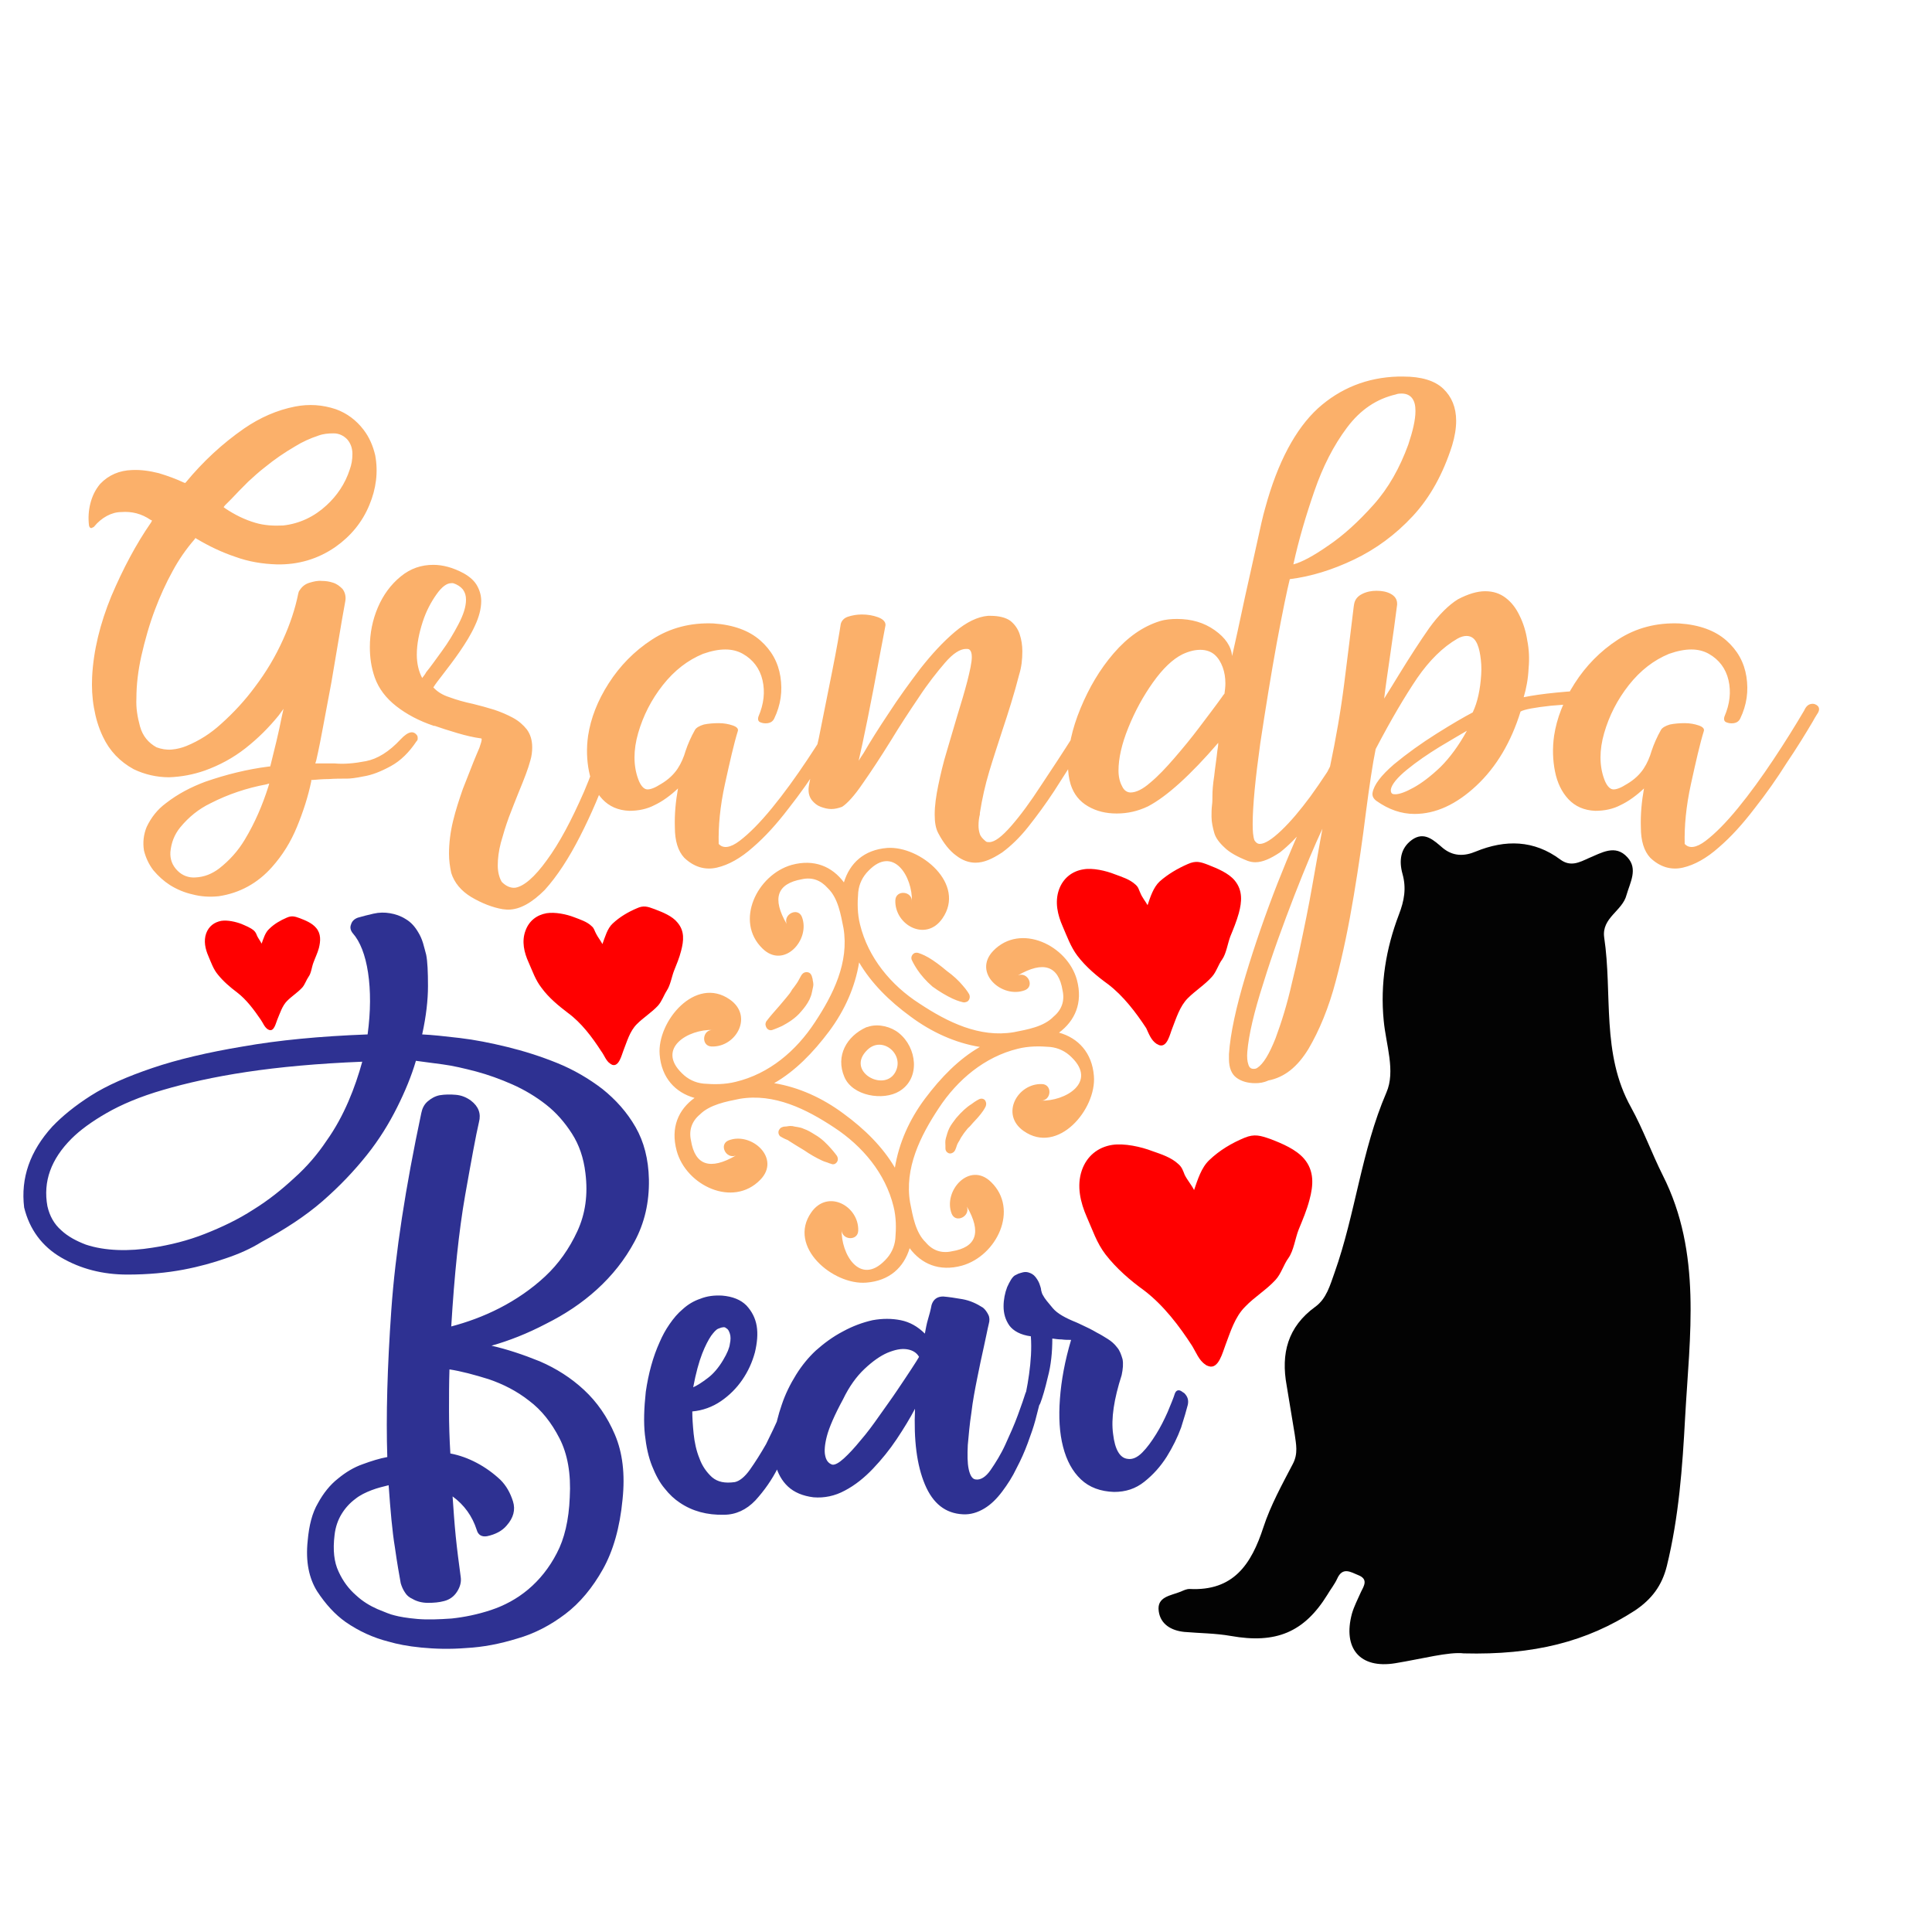
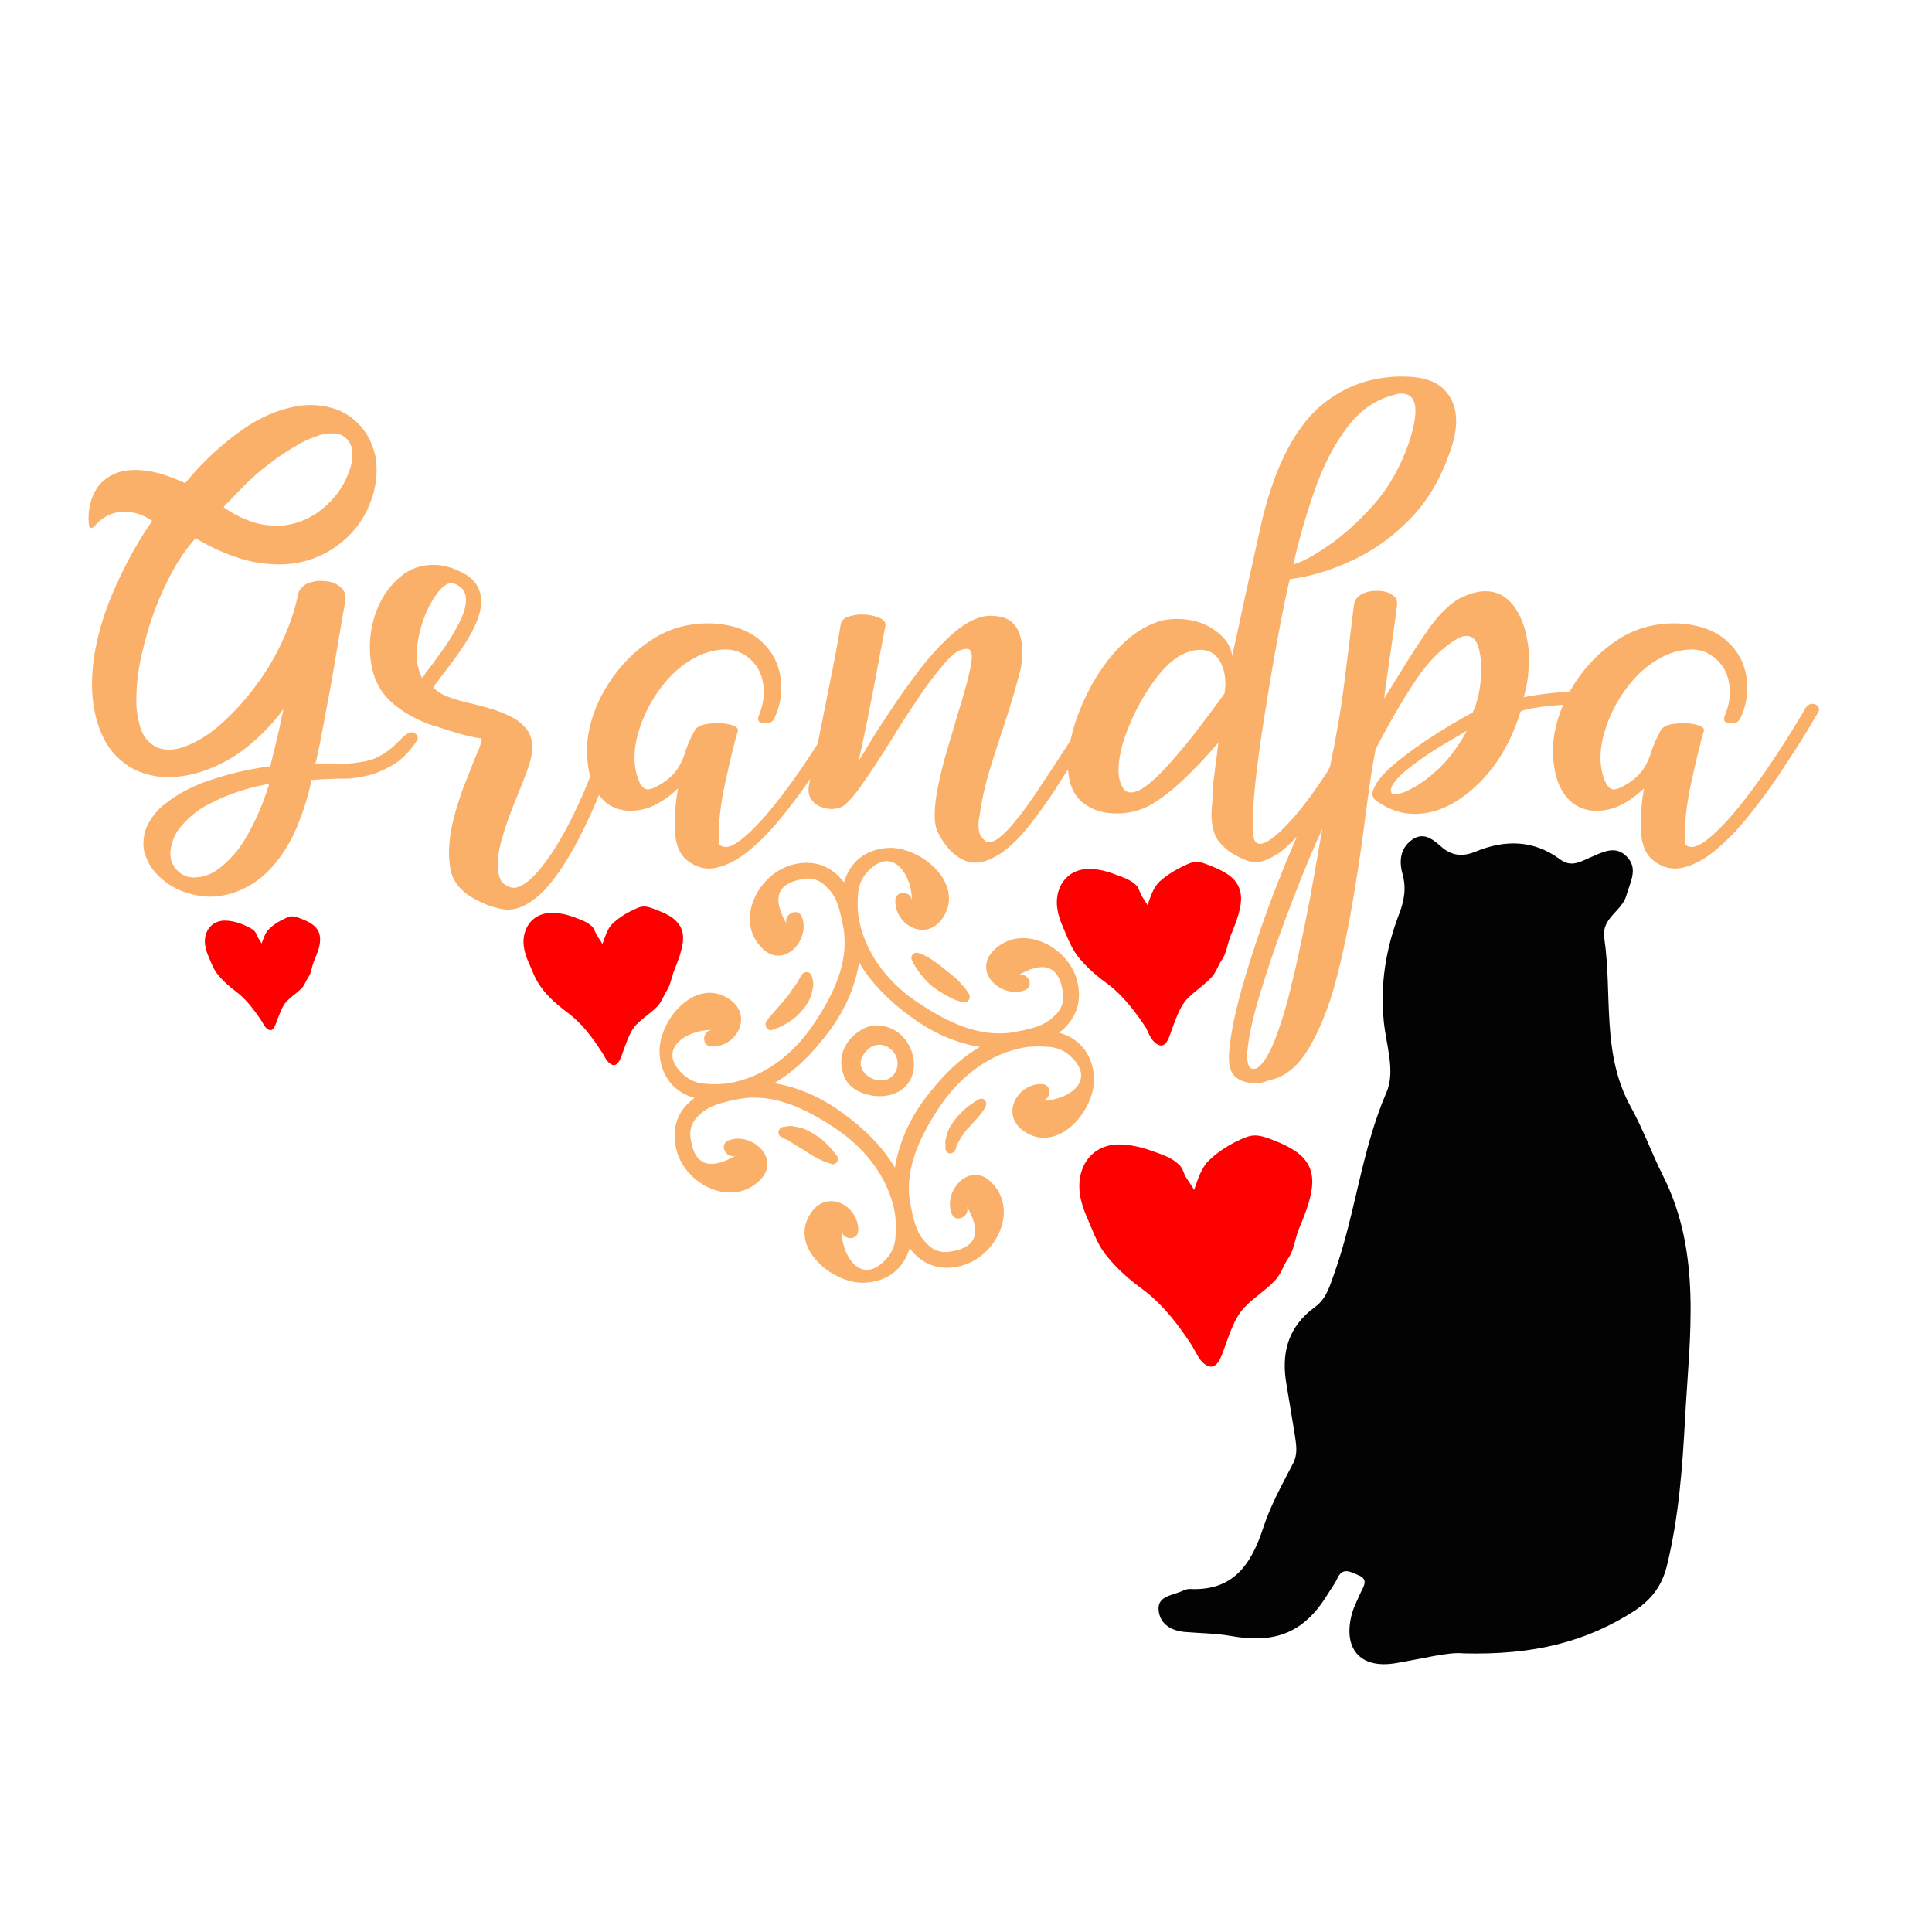
<svg xmlns="http://www.w3.org/2000/svg" version="1.1" id="Layer_1" x="0px" y="0px" viewBox="0 0 432 432" enable-background="new 0 0 432 432" xml:space="preserve">
  <path fill="#030303" d="M376.8,316.9c-0.6,11.2-1.4,22.3-4.1,33.3c-1.1,4.4-3.4,7.4-7.1,9.9c-10.8,7-22.6,10-38.3,9.6  c-3.3-0.4-9.2,1.2-15.3,2.2c-7.9,1.3-11.8-3.3-9.7-11.1c0.5-1.7,1.3-3.2,2-4.8c0.7-1.4,1.7-2.9-0.6-3.8c-1.7-0.7-3.5-1.9-4.7,0.8  c-0.6,1.3-1.5,2.4-2.2,3.6c-5.2,8.4-11.5,11-21.6,9.2c-3.4-0.6-6.9-0.6-10.4-0.9c-2.9-0.3-5.3-1.7-5.7-4.6c-0.5-3.3,2.7-3.5,4.9-4.4  c0.7-0.3,1.3-0.6,2-0.6c9.8,0.5,13.8-5.5,16.5-13.8c1.6-4.9,4.2-9.6,6.6-14.2c1.2-2.3,0.7-4.4,0.4-6.6c-0.6-3.6-1.2-7.2-1.8-10.9  c-1.3-7.1,0.2-13.1,6.4-17.6c2.5-1.8,3.3-4.8,4.3-7.6c4.7-13.2,6-27.3,11.6-40.3c2.1-4.8-0.1-10.7-0.6-16.1  c-0.8-8.2,0.5-16.1,3.4-23.7c1.2-3.1,1.7-5.9,0.8-9.1c-0.8-2.9-0.5-5.7,2.1-7.6c2.8-2,4.9,0.1,6.9,1.8c2.3,1.9,4.8,1.9,7.4,0.8  c6.6-2.7,13-2.6,18.9,1.8c2.3,1.7,4.3,0.6,6.3-0.3c2.9-1.2,6-3.2,8.7-0.2c2.4,2.6,0.6,5.6-0.2,8.4c-0.9,3.6-5.6,5.1-5,9.5  c1.9,12.7-0.7,26,6,38c2.7,4.9,4.6,10.2,7.1,15.2C380.6,280.2,377.8,298.7,376.8,316.9z" />
-   <path fill="#2E3192" d="M109.9,300.9c3.5,0.8,7.1,2,10.8,3.5c3.7,1.6,7,3.7,9.9,6.4c2.9,2.7,5.2,6,6.9,10c1.7,4,2.3,8.8,1.7,14.5  c-0.6,6.3-2.1,11.5-4.4,15.6c-2.3,4.1-5.1,7.5-8.4,10c-3.3,2.5-6.9,4.4-10.8,5.5c-3.9,1.2-7.6,1.9-11.3,2.1c-3.7,0.3-7,0.2-10.1-0.1  c-3.1-0.3-5.5-0.8-7.2-1.3c-3.6-0.9-6.8-2.4-9.7-4.4c-2.4-1.7-4.5-4-6.4-6.9c-1.8-2.9-2.6-6.6-2.1-11.3c0.3-3.4,1-6.2,2.3-8.4  c1.2-2.2,2.7-4.1,4.5-5.5c1.7-1.4,3.5-2.5,5.5-3.2c1.9-0.7,3.8-1.3,5.5-1.6c-0.3-9.1,0-20.1,0.9-32.9c0.9-12.8,3.2-27.5,6.7-44  c0.2-1,0.6-1.9,1.4-2.6c0.8-0.7,1.7-1.2,2.7-1.4c1.2-0.2,2.4-0.2,3.6-0.1c1.2,0.1,2.3,0.5,3.4,1.3c1.7,1.3,2.3,2.9,1.8,4.8  c-0.7,3-1.7,8.5-3.1,16.4c-1.4,8-2.4,17.7-3.1,29.3c3.4-0.9,7.1-2.2,10.8-4.1s7.2-4.3,10.2-7.1c3-2.8,5.4-6.2,7.2-10.1  c1.8-3.9,2.4-8.2,1.8-13c-0.4-3.4-1.4-6.3-3-8.8c-1.6-2.5-3.5-4.7-5.8-6.5c-2.3-1.8-4.8-3.3-7.5-4.5c-2.7-1.2-5.5-2.2-8.1-2.9  c-2.7-0.7-5.2-1.3-7.5-1.6c-2.4-0.3-4.4-0.6-6-0.8c-1,3.4-2.4,6.8-4.2,10.4c-1.8,3.6-4,7.2-6.8,10.7c-2.8,3.5-6,6.9-9.9,10.3  c-3.8,3.3-8.4,6.3-13.6,9.1c-2.4,1.5-5.1,2.7-8.1,3.7c-2.6,0.9-5.7,1.8-9.4,2.5c-3.7,0.7-7.9,1.1-12.5,1.1c-5.6,0-10.5-1.3-14.8-3.8  c-4.3-2.5-7.1-6.3-8.3-11.2c-0.8-6.6,1.3-12.6,6.3-18.1c2.2-2.3,5-4.6,8.6-6.9c3.6-2.3,8.2-4.3,13.8-6.2c5.6-1.9,12.4-3.5,20.2-4.8  c7.9-1.4,17.2-2.3,27.9-2.7c0.7-5.2,0.7-9.8,0.1-13.8c-0.6-4-1.8-7-3.4-8.8c-0.5-0.6-0.7-1.3-0.4-2c0.2-0.7,0.7-1.2,1.5-1.5  c1-0.3,2.2-0.6,3.5-0.9c1.3-0.3,2.5-0.3,3.7-0.1c1.2,0.2,2.4,0.6,3.5,1.3c1.2,0.7,2.1,1.7,2.9,3.1c0.3,0.5,0.7,1.3,1,2.3  c0.3,1,0.5,1.9,0.7,2.6c0.3,1.5,0.4,3.9,0.4,7c0,3.1-0.4,6.7-1.3,10.8c2.2,0.1,5,0.4,8.4,0.8c3.4,0.4,6.9,1.1,10.6,2  c3.7,0.9,7.5,2.1,11.2,3.6c3.7,1.5,7.1,3.5,10.1,5.8c3,2.4,5.5,5.2,7.4,8.5c1.9,3.3,2.9,7.2,3,11.7c0.1,5.2-1,9.8-3.2,13.9  c-2.2,4.1-5,7.6-8.4,10.7c-3.4,3.1-7.2,5.6-11.4,7.7C117.9,298.2,113.8,299.8,109.9,300.9z M73,255.1c2-2.8,3.6-5.8,4.9-8.8  c1.3-3,2.3-6,3.1-8.9c-10,0.4-18.6,1.2-25.9,2.3c-7.3,1.1-13.5,2.5-18.6,4c-5.2,1.5-9.4,3.3-12.7,5.2c-3.3,1.9-5.9,3.8-7.8,5.7  c-4.6,4.6-6.4,9.6-5.4,15.1c0.5,2.2,1.5,4,3.1,5.4c1.5,1.4,3.4,2.4,5.5,3.2c2.1,0.7,4.5,1.1,7.1,1.2c2.6,0.1,5.2-0.1,7.7-0.5  c4-0.6,8-1.6,11.8-3.1s7.4-3.2,10.8-5.4c3.4-2.1,6.4-4.5,9.2-7.1C68.6,260.9,71,258.1,73,255.1z M127.4,334.8  c0.3-5.3-0.5-9.7-2.3-13.2c-1.8-3.5-4-6.3-6.8-8.4c-2.8-2.2-5.8-3.7-9-4.8c-3.2-1-6.2-1.8-8.8-2.2c-0.1,3-0.1,6.1-0.1,9.2  c0,3.1,0.1,6.3,0.3,9.6c2.1,0.4,4,1.1,5.9,2.1c1.9,1,3.7,2.3,5.3,3.8c1.3,1.3,2.2,2.9,2.8,4.8c0.6,1.9,0.1,3.7-1.4,5.4  c-1,1.2-2.5,2-4.4,2.4c-1.2,0.2-2-0.3-2.3-1.4c-1-3.1-2.8-5.6-5.4-7.5c0.2,2.9,0.4,5.9,0.7,8.9c0.3,3,0.7,6,1.1,9  c0.2,1.2-0.1,2.3-0.8,3.4c-0.7,1.1-1.7,1.8-2.9,2.1c-1.1,0.3-2.3,0.4-3.6,0.4c-1.3,0-2.5-0.3-3.5-0.9c-0.7-0.3-1.3-0.8-1.7-1.5  c-0.4-0.6-0.7-1.3-0.9-2c-0.3-1.7-0.8-4.4-1.3-8c-0.6-3.6-1-8.3-1.4-13.9c-1.2,0.3-2.5,0.6-3.8,1.1c-1.3,0.5-2.6,1.1-3.7,2  c-1.2,0.9-2.2,2-3,3.3c-0.8,1.3-1.4,2.9-1.6,4.8c-0.4,3.3-0.1,6,0.9,8.1c1,2.2,2.3,3.9,3.9,5.3c1.5,1.4,3.2,2.4,4.8,3.1  c1.7,0.7,2.9,1.2,3.8,1.4c1.1,0.3,2.8,0.6,5.1,0.8c2.3,0.2,4.8,0.1,7.7-0.1c2.8-0.3,5.8-0.9,8.8-1.9c3-1,5.8-2.5,8.3-4.6  c2.5-2.1,4.7-4.8,6.4-8.1C126.2,344.1,127.2,339.9,127.4,334.8z M178,311.5c0.8,0.6,1.1,1.5,0.9,2.6c-0.3,1.2-0.8,3.1-1.6,5.8  c-0.8,2.7-1.9,5.4-3.3,8.2c-1.4,2.8-3.1,5.2-5.1,7.4c-2,2.1-4.4,3.2-7,3.2c-3.8,0.1-7.1-0.8-9.9-2.7c-1.2-0.8-2.3-1.8-3.4-3.2  c-1.1-1.3-2-3-2.8-5c-0.8-2-1.3-4.3-1.6-7c-0.3-2.7-0.2-5.9,0.2-9.6c0.6-4.1,1.6-7.8,3.1-11.1c0.6-1.4,1.3-2.7,2.2-4  c0.9-1.3,1.8-2.4,3-3.4c1.1-1,2.4-1.8,3.9-2.3c1.5-0.6,3.1-0.8,4.9-0.7c2.3,0.2,4.1,0.9,5.4,2.2c1.2,1.3,2,2.8,2.3,4.6  s0.1,3.8-0.4,5.9c-0.6,2.2-1.5,4.2-2.8,6.1c-1.3,1.9-2.9,3.5-4.8,4.8c-1.9,1.3-4.1,2.1-6.4,2.3c0,1.4,0.1,3,0.3,5  c0.2,1.9,0.6,3.8,1.3,5.5c0.6,1.7,1.6,3.1,2.8,4.2c1.3,1.1,2.9,1.4,5.1,1.1c1-0.2,2.2-1.1,3.4-2.8c1.2-1.7,2.4-3.6,3.6-5.7  c1.1-2.2,2.1-4.3,3-6.4c0.9-2.1,1.5-3.7,1.9-4.7c0.1-0.3,0.3-0.6,0.6-0.6s0.6,0,0.8,0.1C177.7,311.3,177.9,311.4,178,311.5z   M161.6,296.8c-0.2,0-0.5,0.1-1,0.3c-0.5,0.2-1,0.8-1.6,1.6c-0.6,0.9-1.3,2.2-2,4c-0.7,1.8-1.4,4.3-2,7.5c0.9-0.4,2-1.1,3.3-2.1  c1.2-0.9,2.4-2.3,3.4-4c0.9-1.5,1.4-2.7,1.5-3.6c0.2-0.9,0.2-1.7,0-2.3c-0.2-0.6-0.4-1-0.8-1.2C162.2,296.8,161.9,296.7,161.6,296.8  z M231.6,311.5c0.8,0.7,1,1.5,0.8,2.6c-0.2,0.8-0.5,1.9-0.9,3.5c-0.4,1.5-1,3.2-1.7,5.1c-0.7,1.9-1.5,3.7-2.5,5.6  c-0.9,1.9-2,3.6-3.2,5.2c-1.2,1.6-2.5,2.9-4,3.8c-1.5,0.9-3.1,1.4-4.8,1.3c-3.9-0.2-6.7-2.4-8.5-6.7c-1.8-4.3-2.5-9.9-2.2-16.9  c-1.1,2.1-2.5,4.4-4.1,6.8c-1.6,2.4-3.4,4.6-5.3,6.6c-1.9,2-4,3.7-6.3,4.9c-2.2,1.2-4.6,1.7-7,1.5c-2.4-0.3-4.3-1.1-5.7-2.4  c-1.4-1.3-2.3-3-2.8-4.9c-0.5-1.9-0.6-4.1-0.3-6.4c0.3-2.3,0.9-4.7,1.7-7c0.8-2.4,1.9-4.6,3.2-6.7c1.3-2.1,2.8-3.9,4.4-5.4  c1.8-1.6,3.8-3.1,6.1-4.3c2.2-1.2,4.4-2,6.6-2.5c2.2-0.4,4.3-0.4,6.3,0c2,0.4,3.8,1.4,5.4,3c0.2-1.1,0.4-2.2,0.7-3.2  c0.3-1,0.6-2.1,0.8-3.2c0.4-1.3,1.3-1.9,2.6-1.9c1.2,0.1,2.6,0.3,4.3,0.6c1.7,0.3,3.2,1,4.6,1.9c0.5,0.4,0.9,1,1.2,1.6  c0.3,0.6,0.3,1.3,0.1,2c-0.3,1.2-0.6,2.9-1.1,5.1c-0.5,2.2-1,4.6-1.5,7.1c-0.5,2.5-1,5.1-1.3,7.7c-0.4,2.6-0.6,5-0.8,7.2  c-0.1,2.2-0.1,4,0.2,5.4c0.3,1.4,0.8,2.2,1.5,2.3c1.1,0.2,2.3-0.5,3.4-2.1s2.3-3.5,3.3-5.7c1-2.2,2-4.4,2.8-6.6  c0.8-2.2,1.4-3.9,1.7-4.9c0.1-0.3,0.3-0.6,0.6-0.6c0.3-0.1,0.6,0,0.8,0.1C231.3,311.3,231.5,311.4,231.6,311.5z M186.1,327.5  c0.6,0.1,1.5-0.4,2.6-1.4c1.1-1,2.4-2.4,3.7-4c1.4-1.6,2.8-3.5,4.2-5.5c1.4-2,2.8-3.9,4-5.7c1.2-1.8,2.3-3.4,3.2-4.8  c0.9-1.4,1.5-2.3,1.7-2.7c-0.5-0.9-1.4-1.5-2.7-1.7c-1.3-0.2-2.7,0.1-4.4,0.8c-1.6,0.7-3.3,1.9-5.1,3.6c-1.8,1.7-3.4,3.9-4.8,6.8  c-1.9,3.5-3.1,6.3-3.6,8.2c-0.5,1.9-0.6,3.4-0.4,4.3C184.7,326.5,185.2,327.2,186.1,327.5z M233.2,289.6c0.4,0.8,1.2,1.7,2.2,2.9  c1,1.2,2.8,2.2,5.3,3.2c0.2,0.1,0.7,0.3,1.5,0.7c0.9,0.4,1.9,0.9,3.1,1.6c0.8,0.4,1.6,0.9,2.4,1.4c0.8,0.5,1.5,1.1,2.1,1.9  c0.6,0.7,0.9,1.6,1.2,2.6c0.2,1,0.1,2.2-0.2,3.6c-1.7,5.3-2.4,9.7-1.9,13.2c0.4,3.4,1.5,5.3,3.2,5.5c1.1,0.2,2.2-0.3,3.3-1.4  c1.1-1.1,2.1-2.5,3.1-4.1c1-1.6,1.8-3.2,2.6-5c0.7-1.7,1.3-3.1,1.6-4.1c0.3-0.8,0.9-0.9,1.5-0.5c0.1,0.1,0.3,0.2,0.6,0.4  c0.8,0.8,1,1.6,0.8,2.6c-0.3,1.2-0.8,2.9-1.5,5.1c-0.8,2.2-1.9,4.4-3.2,6.5c-1.4,2.2-3,4-5,5.6s-4.2,2.3-6.8,2.3  c-3-0.1-5.5-1-7.4-2.8c-1.9-1.8-3.2-4.2-4-7.3c-0.8-3.1-1-6.6-0.7-10.7c0.3-4.1,1.1-8.5,2.5-13.2c-0.7,0-1.4,0-2.1-0.1  c-0.7,0-1.4-0.1-2.1-0.2c0,3.1-0.3,6-1,8.6c-0.6,2.6-1.2,4.6-1.7,5.9c-0.4,0.9-1.2,1.5-2.2,1.7h-0.8c-0.3,0-0.6-0.1-0.8-0.4  c-0.2-0.3-0.2-0.6-0.1-0.9c0.5-1.7,1-4,1.4-6.9s0.6-5.7,0.4-8.5c-2.3-0.3-3.9-1.2-4.8-2.4c-0.9-1.3-1.3-2.7-1.3-4.3  c0-1.5,0.3-3,0.8-4.3c0.6-1.3,1.1-2.2,1.7-2.6l0.8-0.4c0.3-0.1,0.6-0.2,1-0.3c0.4-0.1,0.8-0.1,1.2,0c0.7,0.2,1.2,0.5,1.6,1  c0.4,0.5,0.7,1,0.9,1.5c0.2,0.6,0.4,1.1,0.4,1.5C232.9,288.9,233,289.3,233.2,289.6z" />
  <path fill="#FBB06A" d="M21,117.8c-0.1,0.1-0.2,0.1-0.4,0.2c-0.1,0.1-0.3,0.1-0.4,0c-0.1,0-0.1-0.1-0.2-0.2c0-0.1-0.1-0.2-0.1-0.3  c-0.2-1.7-0.1-3.3,0.3-4.9c0.4-1.6,1.1-3.1,2.2-4.4c1.9-2,4.3-3,7.1-3.1c2-0.1,4,0.2,6,0.7c2,0.6,3.9,1.3,5.6,2.1l0.3,0.1l0.2-0.2  c3.8-4.6,8.1-8.6,13-12c3.5-2.4,7.3-4.1,11.4-4.9c3.1-0.6,6.1-0.4,9.1,0.6c2.5,0.9,4.6,2.5,6.2,4.6c1.3,1.7,2.1,3.6,2.6,5.7  c0.7,3.8,0.2,7.5-1.3,11.1c-1.6,3.9-4.2,7-7.6,9.4c-3.9,2.7-8.3,4-13.1,3.9c-3.2-0.1-6.3-0.6-9.3-1.7c-3-1-5.9-2.4-8.6-4l-0.3-0.2  l-0.2,0.3c-1.9,2.2-3.5,4.5-4.9,7.1c-1.5,2.7-2.8,5.6-3.9,8.5c-1.3,3.4-2.3,7-3.1,10.5c-0.7,3.2-1.1,6.3-1.1,9.5  c-0.1,2,0.2,4,0.8,6.2c0.6,2.2,1.9,3.7,3.7,4.7c1.1,0.4,2.2,0.6,3.4,0.5c1.2-0.1,2.3-0.4,3.3-0.8c2.9-1.2,5.4-2.8,7.7-4.9  c2.8-2.5,5.4-5.3,7.6-8.3c2.5-3.3,4.6-6.8,6.3-10.6c1.5-3.3,2.7-6.8,3.4-10.3c0.1-0.3,0.1-0.5,0.3-0.7c0.5-0.8,1.2-1.4,2.2-1.7  c1-0.3,1.9-0.5,2.8-0.4c0.8,0,1.6,0.1,2.5,0.4c0.9,0.3,1.5,0.8,2.1,1.4c0.6,0.8,0.8,1.8,0.6,2.8c-0.2,1.3-0.5,2.6-0.7,3.9  c-0.8,4.8-1.6,9.5-2.4,14.2c-0.6,3.2-1.2,6.4-1.8,9.6c-0.5,2.7-1,5.3-1.6,7.9l-0.2,0.6l0.6,0c1.2,0,2.5,0,3.7,0c2.1,0.2,4.4,0,7-0.5  c2.6-0.5,5.2-2.1,7.8-4.9c1.7-1.8,2.9-2,3.7-0.8c0.1,0.2,0.1,0.4,0.1,0.7c0,0.2-0.1,0.4-0.3,0.6c-1.6,2.4-3.5,4.3-5.7,5.5  s-4.2,2-6.1,2.3c-1.9,0.4-3.1,0.5-3.7,0.5c-1.4,0-2.7,0-4.1,0.1c-1.2,0-2.4,0.1-3.6,0.2l-0.3,0l0,0.3c-0.7,3.4-1.8,6.8-3.2,10.2  c-1.4,3.4-3.2,6.3-5.6,9c-3.2,3.6-7.2,5.8-11.9,6.5c-2,0.2-3.9,0.1-5.8-0.4c-1.8-0.4-3.5-1.1-5.1-2.1c-1.4-0.9-2.6-2-3.7-3.3  c-1-1.3-1.7-2.8-2.1-4.4c-0.3-1.8-0.1-3.6,0.6-5.3c1-2.1,2.4-3.9,4.3-5.3c2.7-2.1,5.6-3.6,8.8-4.8c4.6-1.6,9.4-2.8,14.2-3.4l0.3,0  l0.1-0.3c0.9-3.6,1.8-7.2,2.5-10.8l0.4-1.8l-1.1,1.5c-2.2,2.7-4.6,5.1-7.4,7.3c-2.8,2.2-5.8,3.8-9.1,5c-2.6,0.9-5.2,1.4-8,1.5  c-2.7,0-5.4-0.6-7.9-1.8c-3.1-1.7-5.4-4.1-6.9-7.3c-1-2.1-1.6-4.2-2-6.5c-0.4-2.3-0.5-4.5-0.4-6.8c0.3-6,1.8-12,4.3-18.1  c2.6-6.1,5.5-11.6,8.9-16.5l0.2-0.4l-0.4-0.2c-1.9-1.3-4.1-1.9-6.5-1.7C25,114.5,22.7,115.7,21,117.8z M60,175.9l0.2-0.7l-0.7,0.2  c-4.3,0.8-8.5,2.2-12.4,4.2c-2.7,1.3-4.9,3.1-6.8,5.4c-1.3,1.6-2,3.4-2.2,5.5c-0.1,1.6,0.4,3,1.6,4.2c1.1,1.1,2.5,1.6,4,1.5  c2-0.1,3.7-0.8,5.3-2c2.3-1.8,4.2-3.9,5.7-6.4C57,184,58.7,180,60,175.9z M50.3,113l-0.3,0.4l0.4,0.3c2.1,1.4,4.3,2.5,6.7,3.2  c2,0.6,4.1,0.7,6.2,0.6c3.7-0.4,7-2,9.7-4.5c2.4-2.2,4.2-4.9,5.2-8c0.4-1.1,0.6-2.2,0.6-3.5c0-1.3-0.4-2.4-1.2-3.3  c-0.8-0.8-1.8-1.3-3-1.3c-1.2,0-2.3,0.1-3.4,0.5c-1.8,0.6-3.6,1.4-5.2,2.4c-2.4,1.4-4.6,2.9-6.8,4.7c-1.3,1-2.5,2.1-3.7,3.2  c-1.3,1.3-2.6,2.6-3.8,3.9C51.4,111.9,50.9,112.4,50.3,113z M113.6,203.4C113.6,203.4,113.6,203.4,113.6,203.4  c-0.5,0-0.9-0.1-1.2-0.1c-2.3-0.4-4.6-1.3-7-2.7c-2.3-1.4-3.8-3.2-4.5-5.4c-0.3-1.4-0.5-2.8-0.5-4.3c0-2.4,0.3-4.8,0.9-7.3  c0.6-2.5,1.4-4.9,2.2-7.2c0.9-2.3,1.7-4.3,2.4-6.1c0.5-1.2,0.9-2.2,1.3-3.1c0.3-0.9,0.5-1.5,0.5-1.8c0-0.2,0-0.3-0.2-0.3  c-1.5-0.2-3.3-0.6-5.3-1.2c-2-0.6-3.6-1.1-5-1.6c0,0-0.1,0-0.2,0c-3.3-1.1-6.1-2.6-8.4-4.4c-2.3-1.8-3.9-3.9-4.8-6.4  c-0.8-2.3-1.1-4.5-1.1-6.8c0-3.1,0.6-6.1,1.8-8.9c1.2-2.8,2.9-5.1,5.1-6.9c2.2-1.8,4.6-2.6,7.3-2.6c2.1,0,4.4,0.6,6.8,1.9  c1.4,0.8,2.4,1.7,3,2.8c0.6,1.1,0.9,2.2,0.9,3.4c0,1.7-0.5,3.6-1.4,5.5c-0.9,2-2.1,3.9-3.4,5.8c-1.3,1.9-2.7,3.7-4,5.4  c-0.7,0.9-1.4,1.8-1.9,2.6c0.8,0.9,2,1.7,3.6,2.2c1.6,0.6,3.4,1.1,5.3,1.5c1.6,0.4,3.1,0.8,4.7,1.3c1.5,0.5,2.9,1.1,4.2,1.8  c1.3,0.7,2.3,1.6,3.1,2.6c0.8,1.1,1.2,2.4,1.2,4c0,0.9-0.1,1.9-0.4,2.9c-0.5,1.9-1.4,4.2-2.6,7.1c-0.7,1.8-1.5,3.7-2.2,5.6  c-0.7,1.9-1.3,3.9-1.8,5.7c-0.5,1.9-0.7,3.6-0.7,5.1c0,1.4,0.3,2.7,0.9,3.7c0.9,0.9,1.9,1.4,3,1.3c1.9-0.3,4.3-2.3,7.1-6.2  c2.8-3.8,5.5-8.9,8.3-15.3c2.7-6.3,4.9-13.4,6.6-21.2c0.1-0.6,0.4-1.1,0.8-1.4c0.4-0.4,0.8-0.5,1.2-0.5c0.3,0,0.6,0.1,0.8,0.4  c0.3,0.3,0.4,0.7,0.4,1.3c0,0.4-0.1,0.9-0.2,1.5c-0.9,4.4-2.2,9.2-4,14.6c-1.8,5.3-4,10.4-6.5,15.3c-2.5,4.9-5.1,8.9-7.9,12  C119,201.8,116.3,203.4,113.6,203.4z M94.4,151.6c0.2-0.3,0.6-0.7,0.9-1.3c1-1.2,2.1-2.8,3.5-4.7c1.4-1.9,2.6-3.9,3.7-6  c1.1-2.1,1.7-3.9,1.7-5.5c0-0.9-0.2-1.6-0.7-2.3c-0.5-0.6-1.2-1.1-2.2-1.4c-0.1,0-0.3,0-0.4,0c-1,0-2.1,0.8-3.3,2.5  c-1.2,1.7-2.3,3.7-3.1,6.2s-1.3,4.9-1.3,7.3C93.2,148.3,93.6,150.1,94.4,151.6z M170.5,152.1c-0.6-2.6-2.1-4.6-4.4-5.9  c-2.3-1.3-5.2-1.3-8.9,0c-3.4,1.4-6.4,3.7-9,7c-2.6,3.3-4.4,6.9-5.5,10.7c-1.1,3.8-1.1,7.3,0,10.3c0.5,1.4,1.2,2.2,1.9,2.3  c0.7,0.1,1.8-0.3,3.2-1.2c1.7-1,2.9-2.2,3.7-3.4c0.8-1.2,1.4-2.6,1.8-4c0.5-1.5,1.2-3.1,2.1-4.7c0.3-0.5,1-0.9,2-1.2  c1-0.2,2.1-0.3,3.3-0.3c1.2,0,2.2,0.2,3.1,0.5c0.9,0.3,1.3,0.7,1.2,1.2c-0.9,2.9-1.8,6.9-2.9,11.9c-1.1,5-1.5,9.5-1.4,13.4  c1,1.1,2.6,0.9,4.7-0.7c2.1-1.6,4.5-4,7.2-7.3c2.7-3.3,5.3-6.9,7.9-10.8c2.6-3.9,4.9-7.6,6.9-11c0.4-0.9,0.9-1.4,1.6-1.5  c0.6-0.1,1.1,0.1,1.5,0.5c0.4,0.5,0.3,1.1-0.2,1.8c-0.3,0.5-0.7,1.1-1,1.7c-1.6,2.7-3.5,5.8-5.8,9.2c-2.2,3.5-4.6,6.9-7.2,10.2  c-2.6,3.4-5.2,6.3-8,8.7c-2.7,2.4-5.4,3.9-8,4.5c-2.6,0.6-5.1-0.1-7.3-2.2c-1.4-1.5-2.1-3.8-2.1-6.8c-0.1-3,0.2-5.9,0.7-8.7  c-1.7,1.6-3.5,2.9-5.2,3.7c-1.7,0.9-3.6,1.3-5.7,1.3c-2.5-0.1-4.5-1-6-2.6c-1.5-1.6-2.5-3.7-3-6.2c-0.5-2.5-0.6-5.2-0.2-8  c0.6-3.9,2.1-7.8,4.6-11.7c2.5-3.9,5.7-7.2,9.7-9.8c4-2.6,8.6-3.8,13.7-3.6c4.5,0.3,8,1.6,10.5,3.8c2.5,2.2,4,4.9,4.5,8.1  c0.5,3.2,0.1,6.3-1.4,9.4c-0.3,0.6-0.8,0.9-1.4,1c-0.7,0.1-1.2,0-1.7-0.2s-0.6-0.7-0.4-1.3C170.8,157.4,171.1,154.7,170.5,152.1z   M218.1,192.9c-1.4,0-2.9-0.5-4.3-1.6c-1.4-1-2.8-2.7-4-5c-0.6-1.1-0.8-2.5-0.8-4.2c0-1.9,0.3-4.1,0.8-6.5c0.5-2.4,1.1-5,1.9-7.6  c0.8-2.6,1.5-5.2,2.3-7.8c0.9-2.9,1.7-5.6,2.3-7.9c0.6-2.4,1-4.2,1-5.4c0-0.9-0.2-1.4-0.6-1.7c-0.2-0.1-0.4-0.1-0.7-0.1  c-1.3,0-2.9,1-4.7,3.1c-1.8,2.1-3.8,4.6-5.9,7.8c-2.1,3.1-4.2,6.3-6.2,9.6c-2.3,3.7-4.4,6.9-6.3,9.6c-1.9,2.8-3.5,4.5-4.6,5.2  c-0.8,0.3-1.6,0.5-2.4,0.5c-0.8,0-1.6-0.2-2.4-0.5c-0.8-0.3-1.4-0.8-1.9-1.4c-0.5-0.6-0.8-1.4-0.8-2.3v-0.4c0-0.3,0.2-1.5,0.7-3.6  c0.4-2.1,0.9-4.7,1.6-7.7c1-5,2-10,3-15c1-5,1.6-8.5,1.9-10.5c0.2-0.7,0.7-1.3,1.6-1.6c0.9-0.3,2-0.5,3.1-0.5c1.3,0,2.5,0.2,3.6,0.6  c1.1,0.4,1.7,1,1.7,1.7v0.1c-0.4,2-0.7,3.9-1.1,5.8c-2.2,12-3.9,20.2-4.9,24.5c0.3-0.5,0.7-1.1,1.1-1.7c1.5-2.6,3.4-5.6,5.6-8.9  c2.2-3.4,4.6-6.7,7.1-10c2.6-3.3,5.1-6,7.7-8.2c2.6-2.2,5.1-3.4,7.4-3.6h0.6c1.9,0,3.4,0.4,4.4,1.1c1,0.8,1.7,1.8,2.1,3  c0.4,1.2,0.6,2.5,0.6,3.8c0,1.9-0.2,3.6-0.7,5.2c-1.1,4.3-2.4,8.4-3.8,12.6c-1,3.1-2,6.1-2.9,9.1c-0.9,3-1.6,6.1-2.1,9.3  c0,0.1,0,0.2,0,0.3c-0.2,0.8-0.3,1.6-0.3,2.5c0,0.7,0.1,1.3,0.3,1.9c0.2,0.6,0.7,1.1,1.3,1.6c0.2,0.2,0.5,0.2,0.8,0.2  c1.2,0,2.8-1.2,4.9-3.6c2.1-2.4,4.3-5.4,6.7-9.1c2.4-3.6,4.9-7.4,7.3-11.2c2.3-3.7,4.5-7,6.5-9.9c0.2-0.4,0.4-0.7,0.8-0.9  c0.3-0.2,0.7-0.3,1.1-0.3c0.3,0,0.6,0.1,0.9,0.3c0.3,0.2,0.4,0.5,0.4,0.9c0,0.3-0.1,0.7-0.3,1.1c-2.6,3.7-5.3,7.8-8.1,12.3  c-1.9,3.1-3.8,6-5.7,9c-1.9,2.9-3.9,5.6-5.8,8c-1.9,2.4-3.9,4.3-5.8,5.7C221.8,192.1,220,192.9,218.1,192.9z M280.7,192.8  c-0.6,0-1.1-0.1-1.7-0.3c-2.3-0.9-4.1-1.9-5.2-3c-1.2-1.1-2-2.2-2.3-3.3s-0.6-2.3-0.6-3.6c0-0.8,0-1.7,0.1-2.5  c0.1-0.7,0.1-1.4,0.1-2.1c0-1.1,0.1-2.6,0.4-4.5c0.2-1.9,0.5-3.7,0.7-5.6c0.1-0.6,0.2-1.2,0.2-1.8c-6.2,7.2-11.5,12-15.7,14.2  c-2.3,1.1-4.6,1.6-7,1.6s-4.5-0.5-6.4-1.6c-1.9-1.1-3.2-2.7-3.9-4.9c-0.4-1.3-0.6-2.8-0.6-4.4c0-3.8,0.9-8,2.8-12.6  c1.9-4.6,4.3-8.7,7.4-12.3c3.1-3.6,6.5-6,10.3-7.2c1.3-0.4,2.6-0.5,3.9-0.5c3.2,0,6,0.8,8.4,2.5c2.4,1.7,3.7,3.6,3.9,5.8  c0.6-2.7,1.6-7.1,2.9-13.3c0.9-4.1,1.8-8,2.6-11.7c0.8-3.7,1.4-6.4,1.9-8.1c2.8-10.3,6.8-17.7,11.8-22.3c5-4.5,11-6.9,17.9-7.1  l1.2,0c4,0,7,0.9,8.9,2.7c1.9,1.8,2.9,4.2,2.9,7.2c0,1.7-0.3,3.5-0.9,5.5c-2,6.3-4.9,11.6-8.8,15.8c-3.9,4.2-8.3,7.4-13.1,9.7  c-4.8,2.3-9.6,3.8-14.4,4.4c-0.6,2.4-1.6,7.2-2.9,14.2c-1.3,7.1-2.5,14.6-3.7,22.5c-1.1,7.9-1.7,14-1.7,18.1c0,1.6,0.1,2.8,0.4,3.6  c0.3,0.5,0.7,0.8,1.2,0.8c1.1,0,2.7-1,4.8-3s4.2-4.5,6.5-7.6c2.4-3.3,4.8-7,7.4-11.2c2.6-4.2,4.3-7.3,5.3-9.4c0.5-0.7,1-1.1,1.4-1.4  c0.4-0.3,0.8-0.4,1.2-0.4c0.7,0,1.1,0.5,1.2,1.4c0,0.5-0.2,1.1-0.6,1.7c-1.6,2.7-3.3,5.6-5.1,8.7c-1.8,3.1-3.8,6.1-5.7,9.1  c-2,3-4,5.7-6,8.1c-2,2.4-4,4.4-5.9,5.9C284.1,192,282.3,192.8,280.7,192.8z M252.8,177.2c1.2,0,2.7-0.7,4.4-2.2  c1.7-1.4,3.5-3.3,5.4-5.5c1.9-2.2,3.8-4.5,5.6-6.9c1.8-2.4,3.5-4.6,5-6.7c0.2-0.3,0.4-0.6,0.6-0.8c0.1-0.8,0.2-1.5,0.2-2.3  c0-1.3-0.2-2.5-0.6-3.6c-0.4-1.1-1-2.1-1.8-2.8c-0.8-0.7-1.9-1.1-3.2-1.1c-1.2,0-2.5,0.3-4,1c-2.2,1.1-4.4,3.2-6.6,6.3  c-2.2,3.1-4,6.4-5.5,10.1c-1.5,3.7-2.2,6.9-2.2,9.6c0,1.4,0.3,2.6,0.8,3.5C251.3,176.7,252,177.2,252.8,177.2z M289.2,126.2  c1.9-0.5,4.5-1.9,7.8-4.2c3.4-2.3,6.7-5.3,10.1-9.1c3.4-3.8,5.9-8.3,7.8-13.5c1-3,1.6-5.5,1.6-7.5c0-1.2-0.2-2.1-0.7-2.8  c-0.5-0.7-1.3-1.1-2.4-1.1c-0.4,0-0.8,0-1.3,0.2c-4.3,1-7.9,3.4-10.9,7.4s-5.4,8.7-7.3,14.2S290.4,120.7,289.2,126.2z M280.7,242.2  c-1.7,0-3.1-0.4-4.2-1.2c-1.1-0.8-1.7-2.2-1.7-4.2l0-1.1c0.3-4.6,1.6-10.5,3.7-17.5c2.1-7,4.5-13.9,7.2-20.8c2.7-6.8,5-12.2,7-16.1  c0.5-1.1,1.1-2.3,1.7-3.6c0.8-1.9,1.8-4,3-6.3c1.3-6.2,2.4-12.4,3.2-18.8c0.8-6.3,1.5-12,2.1-17c0-0.2,0.1-0.4,0.1-0.6  c0.2-1,0.8-1.7,1.8-2.2c1-0.5,2.1-0.7,3.2-0.7c1.2,0,2.3,0.2,3.2,0.7c0.9,0.5,1.4,1.2,1.4,2.2l0,0.2c-0.4,3.2-0.9,6.8-1.5,10.9  c-0.6,4.2-1.1,7.5-1.4,10.1c1.2-1.9,2.3-3.7,3.4-5.5c2.4-3.9,4.6-7.3,6.7-10.3c2.1-2.9,4.3-5.1,6.4-6.4c2.3-1.2,4.3-1.8,6.1-1.8  c1.8,0,3.3,0.5,4.6,1.5c1.3,1,2.3,2.3,3.1,4c0.8,1.6,1.4,3.5,1.7,5.5c0.4,2,0.5,4.1,0.3,6.2c-0.1,2.3-0.5,4.5-1.1,6.5  c3.9-0.8,9.8-1.4,17.5-1.7h0.3c0.6,0,1.1,0.1,1.4,0.4c0.3,0.3,0.4,0.6,0.4,0.9c0,0.6-0.5,1.1-1.5,1.4c-4.4,0.3-8.4,0.6-12,0.9  c-3.6,0.4-5.9,0.8-6.8,1.3c-2.1,6.8-5.4,12.4-9.9,16.6c-4.5,4.2-9.1,6.3-13.8,6.3c-3,0-5.8-1-8.5-2.9c-0.7-0.5-1-1.1-0.9-1.8  c0.3-1.8,1.9-3.9,4.8-6.4c2.9-2.4,6.1-4.7,9.6-6.9c3.5-2.2,6.1-3.7,8-4.7c1.1-2.3,1.7-5.2,1.9-8.5c0.1-1.5,0-2.9-0.2-4.2  c-0.2-1.3-0.5-2.4-1-3.2c-0.5-0.8-1.2-1.2-2.1-1.2c-0.6,0-1.3,0.2-2,0.6c-3.3,1.9-6.3,4.9-9,8.8c-2.7,4-5.8,9.2-9.3,15.9  c-0.7,3.4-1.4,8.2-2.2,14.3c-0.7,5.7-1.6,11.9-2.7,18.5c-1.1,6.6-2.4,13-4,19c-1.6,6.1-3.7,11.1-6.1,15.2c-2.5,4.1-5.4,6.4-9,7.1  C282.5,242.1,281.6,242.2,280.7,242.2z M280.3,239c0.2,0,0.5,0,0.8-0.2c1.4-0.9,2.7-3.1,4.1-6.6c1.3-3.5,2.6-7.6,3.7-12.5  c1.2-4.8,2.2-9.7,3.2-14.6s1.7-9.3,2.4-13.1c0.5-2.9,0.9-5.1,1.2-6.7c-1.7,3.6-3.8,8.6-6.3,15c-2.5,6.5-4.9,13-6.9,19.5  c-2.1,6.5-3.3,11.7-3.6,15.4c-0.1,1.2,0,2.1,0.2,2.7C279.3,238.7,279.7,239,280.3,239z M312,177.6c0.9,0,2.3-0.5,4.1-1.5  c1.8-1,3.8-2.5,6-4.6c2.1-2.1,4.1-4.8,5.9-8.1c-1.4,0.8-3.4,2-6.1,3.6c-2.6,1.6-5.1,3.3-7.3,5.1c-2.2,1.8-3.4,3.3-3.6,4.4  c0,0.2,0,0.3,0,0.4C311.1,177.5,311.4,177.6,312,177.6z M386.5,152.1c-0.6-2.6-2.1-4.6-4.4-5.9c-2.3-1.3-5.2-1.3-8.9,0  c-3.4,1.4-6.4,3.7-9,7c-2.6,3.3-4.4,6.9-5.5,10.7c-1.1,3.8-1.1,7.3,0,10.3c0.5,1.4,1.2,2.2,1.9,2.3c0.7,0.1,1.8-0.3,3.2-1.2  c1.7-1,2.9-2.2,3.7-3.4c0.8-1.2,1.4-2.6,1.8-4c0.5-1.5,1.2-3.1,2.1-4.7c0.3-0.5,1-0.9,2-1.2c1-0.2,2.1-0.3,3.3-0.3  c1.2,0,2.2,0.2,3.1,0.5c0.9,0.3,1.3,0.7,1.2,1.2c-0.9,2.9-1.8,6.9-2.9,11.9c-1.1,5-1.5,9.5-1.4,13.4c1,1.1,2.6,0.9,4.7-0.7  c2.1-1.6,4.5-4,7.2-7.3c2.7-3.3,5.3-6.9,7.9-10.8c2.6-3.9,4.9-7.6,6.9-11c0.4-0.9,0.9-1.4,1.6-1.5c0.6-0.1,1.1,0.1,1.5,0.5  c0.4,0.5,0.3,1.1-0.2,1.8c-0.3,0.5-0.7,1.1-1,1.7c-1.6,2.7-3.5,5.8-5.8,9.2c-2.2,3.5-4.6,6.9-7.2,10.2c-2.6,3.4-5.2,6.3-8,8.7  c-2.7,2.4-5.4,3.9-8,4.5c-2.6,0.6-5.1-0.1-7.3-2.2c-1.4-1.5-2.1-3.8-2.1-6.8c-0.1-3,0.2-5.9,0.7-8.7c-1.7,1.6-3.5,2.9-5.2,3.7  c-1.7,0.9-3.6,1.3-5.7,1.3c-2.5-0.1-4.5-1-6-2.6c-1.5-1.6-2.5-3.7-3-6.2c-0.5-2.5-0.6-5.2-0.2-8c0.6-3.9,2.1-7.8,4.6-11.7  s5.7-7.2,9.7-9.8c4-2.6,8.6-3.8,13.7-3.6c4.5,0.3,8,1.6,10.5,3.8c2.5,2.2,4,4.9,4.5,8.1s0.1,6.3-1.4,9.4c-0.3,0.6-0.8,0.9-1.4,1  c-0.7,0.1-1.2,0-1.7-0.2s-0.6-0.7-0.4-1.3C386.8,157.4,387.1,154.7,386.5,152.1z M244.6,240.6c-0.4-5.2-3.5-8.5-7.8-9.7  c3.5-2.6,5.4-6.6,4-11.8c-2.1-7.7-12.6-12.8-18.7-6.5c-4.7,4.9,2,10.8,7.1,8.8c2.2-0.9,0.6-4.2-1.6-3.3c5.7-3.3,9.1-2.2,10,3.4  c0.5,2.3-0.2,4.3-2,5.8c-2.2,2.3-5.9,2.9-8.9,3.5c-7.7,1.3-14.9-2.3-21.1-6.4c-6.4-4.1-11.5-10.3-13.3-17.7  c-0.6-2.4-0.6-4.8-0.4-7.2c0.2-1.9,1-3.5,2.3-4.8c5.6-5.8,9.9,1.4,9.7,6.9c0.1-2.4-3.6-2.7-3.7-0.3c-0.2,5.5,6.8,9.4,10.5,4.1  c5.4-7.7-4.9-16.3-12.3-15.8c-5.2,0.4-8.4,3.4-9.7,7.7c-2.6-3.5-6.6-5.3-11.7-3.9c-7.7,2.2-12.8,12.6-6.5,18.7  c4.8,4.7,10.8-2,8.8-7.1c-0.9-2.2-4.2-0.6-3.4,1.6c-3.3-5.7-2.2-9,3.4-10c2.3-0.5,4.2,0.2,5.8,2c2.3,2.2,2.9,5.9,3.5,8.9  c1.3,7.7-2.3,14.9-6.4,21.1c-4.2,6.4-10.2,11.5-17.7,13.3c-2.4,0.6-4.8,0.6-7.2,0.4c-1.9-0.2-3.5-1-4.8-2.3  c-5.8-5.6,1.4-9.9,6.9-9.7c-2.4-0.1-2.7,3.6-0.3,3.7c5.5,0.2,9.4-6.8,4.1-10.5c-7.7-5.4-16.3,4.9-15.7,12.3c0.4,5.2,3.5,8.5,7.8,9.7  c-3.6,2.6-5.4,6.6-4,11.8c2.1,7.8,12.6,12.8,18.7,6.5c4.7-4.8-2-10.8-7.1-8.8c-2.2,0.9-0.6,4.2,1.6,3.4c-5.7,3.3-9.1,2.2-10-3.4  c-0.5-2.3,0.2-4.3,2-5.8c2.2-2.2,5.9-2.9,8.9-3.5c7.7-1.3,14.9,2.3,21.1,6.4c6.4,4.2,11.5,10.3,13.3,17.7c0.6,2.4,0.6,4.8,0.4,7.2  c-0.2,1.9-1,3.5-2.3,4.8c-5.6,5.8-9.9-1.4-9.7-6.9c-0.1,2.4,3.6,2.7,3.7,0.3c0.2-5.5-6.8-9.4-10.5-4.1c-5.4,7.7,4.9,16.3,12.3,15.7  c5.2-0.4,8.4-3.4,9.7-7.7c2.6,3.5,6.6,5.3,11.7,3.9c7.8-2.2,12.8-12.6,6.5-18.7c-4.8-4.7-10.8,2-8.8,7.1c0.9,2.2,4.2,0.6,3.4-1.6  c3.3,5.7,2.2,9.1-3.4,10c-2.3,0.5-4.3-0.2-5.8-2c-2.3-2.2-2.9-5.9-3.5-8.9c-1.3-7.7,2.3-14.9,6.4-21.1c4.2-6.4,10.3-11.5,17.7-13.3  c2.4-0.6,4.8-0.6,7.2-0.4c1.9,0.2,3.5,1,4.8,2.3c5.8,5.6-1.4,9.9-6.9,9.7c2.4,0.1,2.7-3.6,0.3-3.7c-5.5-0.2-9.4,6.8-4.1,10.5  C236.6,258.3,245.2,248,244.6,240.6z M206.8,245.7c-3.5,4.7-5.8,9.9-6.7,15.4c-2.7-4.6-6.7-8.6-11.5-12.1c-4.7-3.5-10-5.9-15.5-6.8  c4.7-2.7,8.7-6.8,12.3-11.6c3.5-4.7,5.8-9.9,6.7-15.4c2.7,4.6,6.7,8.6,11.5,12.1c4.7,3.5,10,5.9,15.5,6.8  C214.4,236.8,210.4,240.9,206.8,245.7z M201,231c-1.7-1.4-4.4-2.1-6.6-1.5c-0.2,0.1-0.4,0.1-0.7,0.2c-4.4,2-6.9,6.4-4.9,11.1  c1.8,4.3,8.7,5.4,12.3,3.2C205.9,241.1,205,234.2,201,231z M200.1,239.9c-2.6,4.3-11-0.4-6.2-5.1  C197.3,231.4,202.5,235.9,200.1,239.9z M172.7,230.3c0,0,0.9-0.3,2.2-0.9c1.3-0.7,3-1.7,4.3-3.3c0.7-0.8,1.3-1.6,1.8-2.6  c0.2-0.5,0.4-0.9,0.5-1.4c0.1-0.5,0.2-1,0.3-1.4c0.2-0.9-0.1-1.3-0.1-1.8c-0.1-0.4-0.2-0.7-0.2-0.7c-0.1-0.2-0.2-0.4-0.3-0.5  c-0.5-0.5-1.4-0.4-1.8,0.1c0,0-0.2,0.2-0.4,0.6c-0.2,0.3-0.5,1-0.8,1.4c-0.1,0.2-0.3,0.4-0.5,0.7c-0.1,0.2-0.4,0.5-0.6,0.8  c-0.3,0.6-0.8,1.2-1.3,1.8c-1,1.2-2.1,2.5-3,3.5c-0.4,0.5-0.8,0.9-1,1.2c-0.2,0.3-0.4,0.5-0.4,0.5l0,0c-0.2,0.3-0.3,0.7-0.2,1  C171.4,230.2,172.1,230.5,172.7,230.3z M216.7,222.3c0,0-0.5-0.9-1.4-1.9c-0.9-1.1-2.2-2.3-3.6-3.3c-1.4-1.2-2.9-2.3-4.1-3  c-1.2-0.7-2.2-1-2.2-1c-0.3-0.1-0.6-0.1-0.9,0c-0.6,0.3-0.9,1-0.6,1.6c0,0,0.4,0.9,1.2,2.1c0.8,1.2,2,2.6,3.4,3.8  c1.5,1.1,3.2,2.1,4.5,2.7c1.3,0.6,2.3,0.8,2.3,0.8c0.3,0.1,0.6,0,0.9-0.1C216.8,223.7,217,222.9,216.7,222.3L216.7,222.3z   M218.9,245.8c0,0-0.8,0.4-1.7,1.1c-1,0.6-2.2,1.7-3.4,3.1c-0.5,0.7-1.1,1.4-1.5,2.2c-0.4,0.8-0.6,1.6-0.8,2.3  c-0.2,0.7-0.1,1.3-0.1,1.7c0,0.4,0,0.6,0,0.6c0,0.4,0.2,0.8,0.6,1c0.5,0.3,1.2,0,1.5-0.5l0.1-0.2c0,0,0.1-0.2,0.2-0.5  c0.1-0.3,0.2-0.7,0.5-1.2c0.3-0.4,0.5-1,0.9-1.5c0.3-0.5,0.8-1.1,1.2-1.6c0.6-0.5,1-1.1,1.5-1.6c0.5-0.5,1-1.1,1.4-1.6  c0.8-1,1.1-1.7,1.1-1.7l0,0c0.1-0.3,0.2-0.7,0-1.1C220.2,245.7,219.5,245.5,218.9,245.8z M175,254.4c0.2,0.1,0.4,0.2,0.6,0.3  c0.2,0.1,0.6,0.2,0.8,0.4c0.9,0.6,2.1,1.3,3.4,2.1c1.3,0.9,2.7,1.7,4,2.3c0.6,0.3,1.2,0.4,1.6,0.6c0.4,0.1,0.6,0.2,0.6,0.2  c0.3,0.1,0.7,0,0.9-0.2c0.5-0.4,0.6-1.1,0.2-1.7l0,0c0,0-0.5-0.7-1.3-1.6c-0.8-0.9-2-2.2-3.6-3.1c-0.8-0.5-1.6-1-2.5-1.3  c-0.8-0.4-1.8-0.4-2.5-0.6c-0.7-0.1-1.2,0.1-1.6,0.1c-0.4,0-0.6,0.1-0.6,0.1c-0.3,0.1-0.5,0.2-0.7,0.5c-0.4,0.5-0.3,1.3,0.3,1.7  C174.4,254,174.6,254.2,175,254.4z" />
  <path fill="#FF0000" d="M134.4,235c-2-3.1-4.4-6.3-7.4-8.5c-2.1-1.6-4.3-3.4-5.9-5.6c-1.4-1.8-2-3.7-2.9-5.7c-1-2.2-1.6-4.7-0.7-7.1  c0.8-2.2,2.5-3.5,4.7-3.9c1.9-0.3,4.4,0.2,6.2,0.9c1.3,0.5,2.9,1,3.9,2c0.6,0.5,0.6,1,1,1.7c0.4,0.8,1,1.5,1.4,2.3  c0.6-1.6,1.1-3.5,2.3-4.6c1.6-1.5,3.5-2.6,5.4-3.4c1.5-0.7,2.4-0.4,4,0.2c1.8,0.7,3.9,1.5,5.1,3c1.6,1.9,1.4,4,0.8,6.3  c-0.4,1.6-1,3-1.6,4.5c-0.5,1.3-0.8,3.2-1.6,4.4c-0.7,1.1-1.1,2.4-2,3.4c-1.4,1.5-3.2,2.6-4.7,4.1c-1.6,1.6-2.2,3.9-3,5.9  c-0.4,1-1,3.7-2.5,3.2c-0.2-0.1-0.4-0.2-0.5-0.3C135.5,237.2,135.1,235.9,134.4,235z M59.8,230.1c0.1,0.1,0.2,0.1,0.4,0.2  c1.1,0.4,1.5-1.6,1.8-2.3c0.6-1.4,1.1-3.1,2.2-4.2c1.1-1.1,2.4-1.9,3.4-3c0.6-0.7,0.9-1.7,1.4-2.4c0.6-0.8,0.7-2.2,1.1-3.2  c0.4-1.1,0.9-2.1,1.2-3.2c0.4-1.6,0.5-3.2-0.6-4.5c-0.9-1.1-2.4-1.7-3.7-2.2c-1.1-0.4-1.8-0.6-2.9-0.1c-1.4,0.6-2.8,1.4-3.9,2.5  c-0.9,0.8-1.3,2.2-1.7,3.3c-0.3-0.6-0.7-1.1-1-1.7c-0.2-0.5-0.3-0.8-0.7-1.2c-0.8-0.7-1.9-1.1-2.8-1.5c-1.3-0.5-3.1-0.9-4.5-0.7  c-1.6,0.3-2.8,1.2-3.4,2.8c-0.6,1.7-0.2,3.5,0.5,5.1c0.6,1.4,1.1,2.9,2.1,4.1c1.2,1.5,2.7,2.8,4.3,4c2.1,1.6,3.8,3.9,5.3,6.1  C58.8,228.7,59.1,229.6,59.8,230.1z M258.6,233.4c0.2,0.1,0.4,0.2,0.6,0.3c1.8,0.6,2.4-2.5,2.9-3.7c0.9-2.3,1.7-5,3.5-6.8  c1.7-1.7,3.8-3,5.4-4.8c1-1.1,1.4-2.7,2.3-3.9c0.9-1.3,1.2-3.5,1.8-5.1c0.7-1.7,1.4-3.4,1.9-5.2c0.7-2.6,0.9-5.1-0.9-7.3  c-1.4-1.7-3.9-2.7-5.9-3.5c-1.8-0.7-2.8-1-4.6-0.2c-2.3,1-4.5,2.3-6.3,3.9c-1.4,1.3-2.1,3.5-2.7,5.3c-0.5-0.9-1.2-1.7-1.6-2.7  c-0.4-0.8-0.4-1.3-1.1-1.9c-1.3-1.2-3-1.7-4.6-2.3c-2-0.8-5-1.5-7.1-1.1c-2.5,0.4-4.5,2-5.4,4.5c-1,2.8-0.3,5.7,0.8,8.2  c1,2.3,1.8,4.6,3.3,6.6c1.9,2.5,4.4,4.6,6.9,6.4c3.4,2.6,6.2,6.3,8.5,9.8C256.9,231.2,257.4,232.6,258.6,233.4z M269.5,305.1  c0.2,0.2,0.5,0.3,0.8,0.4c2.2,0.7,3.1-3.2,3.7-4.7c1.1-2.9,2.1-6.3,4.4-8.6c2.1-2.2,4.8-3.8,6.8-6c1.3-1.4,1.8-3.4,2.9-4.9  c1.2-1.7,1.5-4.4,2.3-6.4c0.9-2.2,1.8-4.3,2.4-6.6c0.9-3.3,1.1-6.5-1.2-9.2c-1.8-2.1-4.9-3.4-7.5-4.4c-2.3-0.8-3.6-1.2-5.8-0.3  c-2.9,1.2-5.6,2.8-7.9,5c-1.8,1.7-2.6,4.4-3.4,6.7c-0.6-1.2-1.5-2.2-2.1-3.4c-0.4-1-0.6-1.7-1.4-2.4c-1.6-1.5-3.8-2.2-5.8-2.9  c-2.6-1-6.3-1.8-9-1.4c-3.2,0.5-5.7,2.5-6.8,5.7c-1.2,3.5-0.3,7.2,1.1,10.4c1.3,2.9,2.2,5.8,4.2,8.4c2.4,3.1,5.5,5.8,8.7,8.1  c4.3,3.3,7.8,7.9,10.7,12.4C267.4,302.3,268.1,304.2,269.5,305.1z" />
</svg>